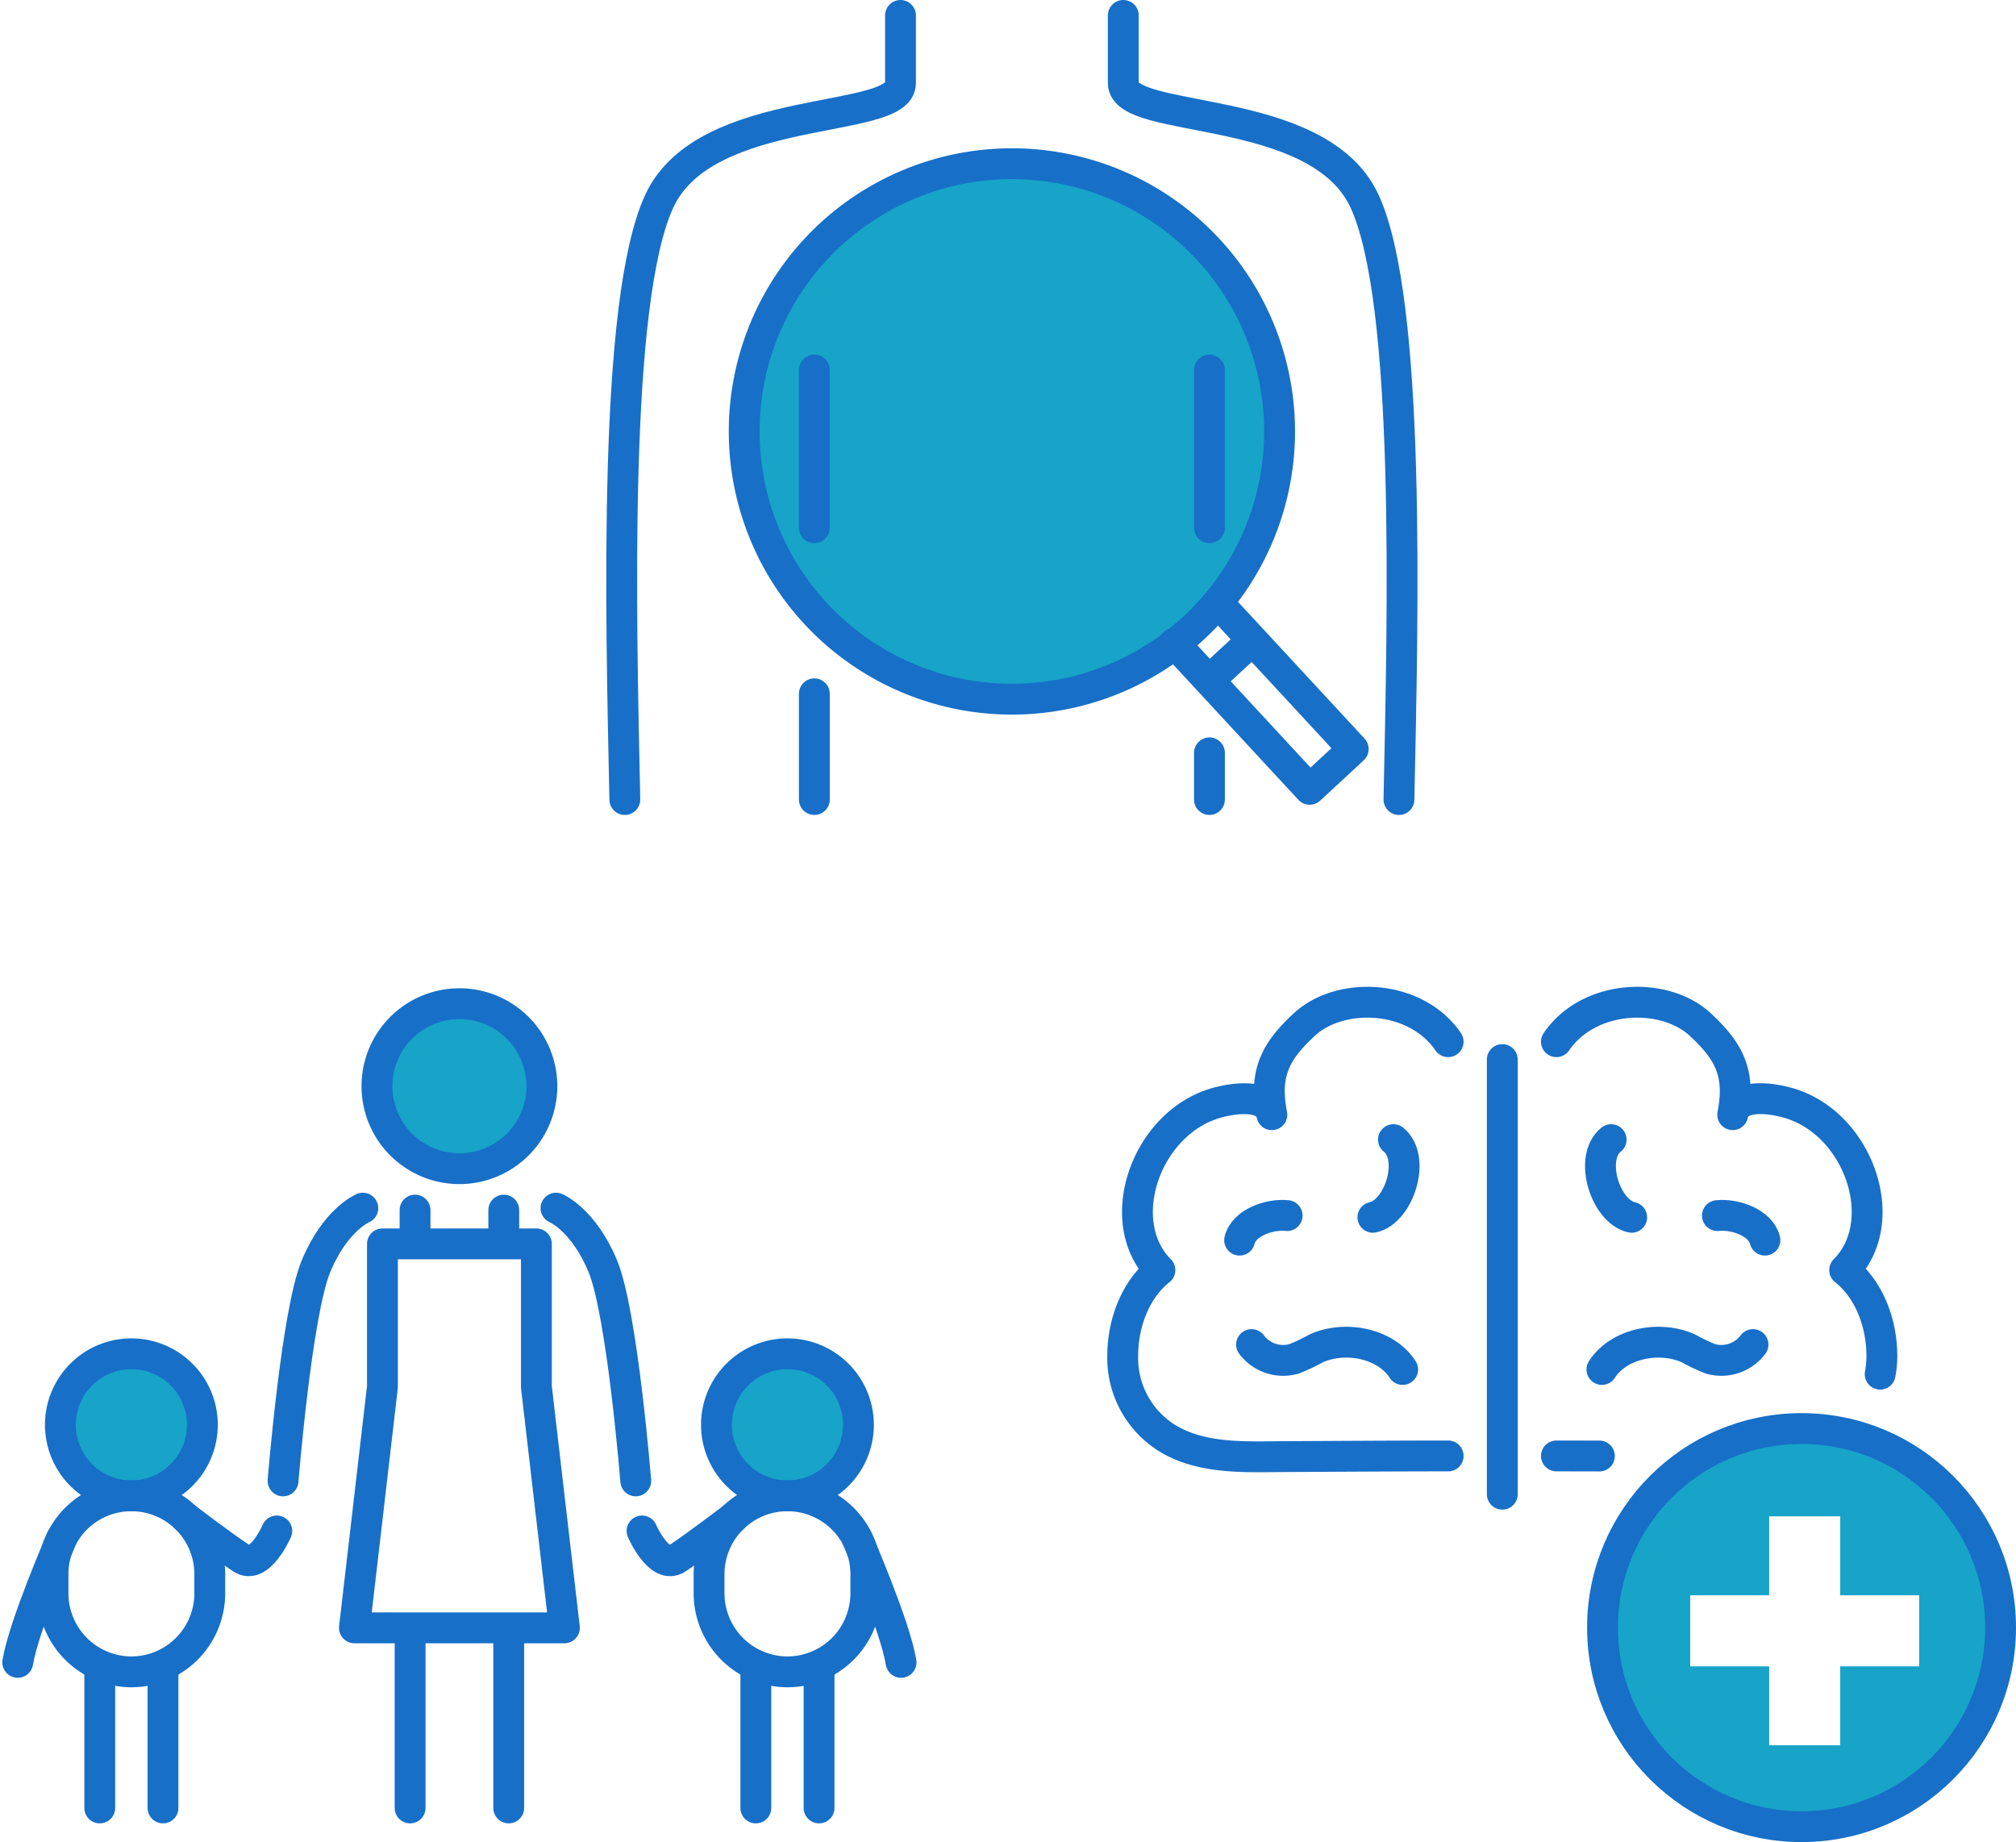
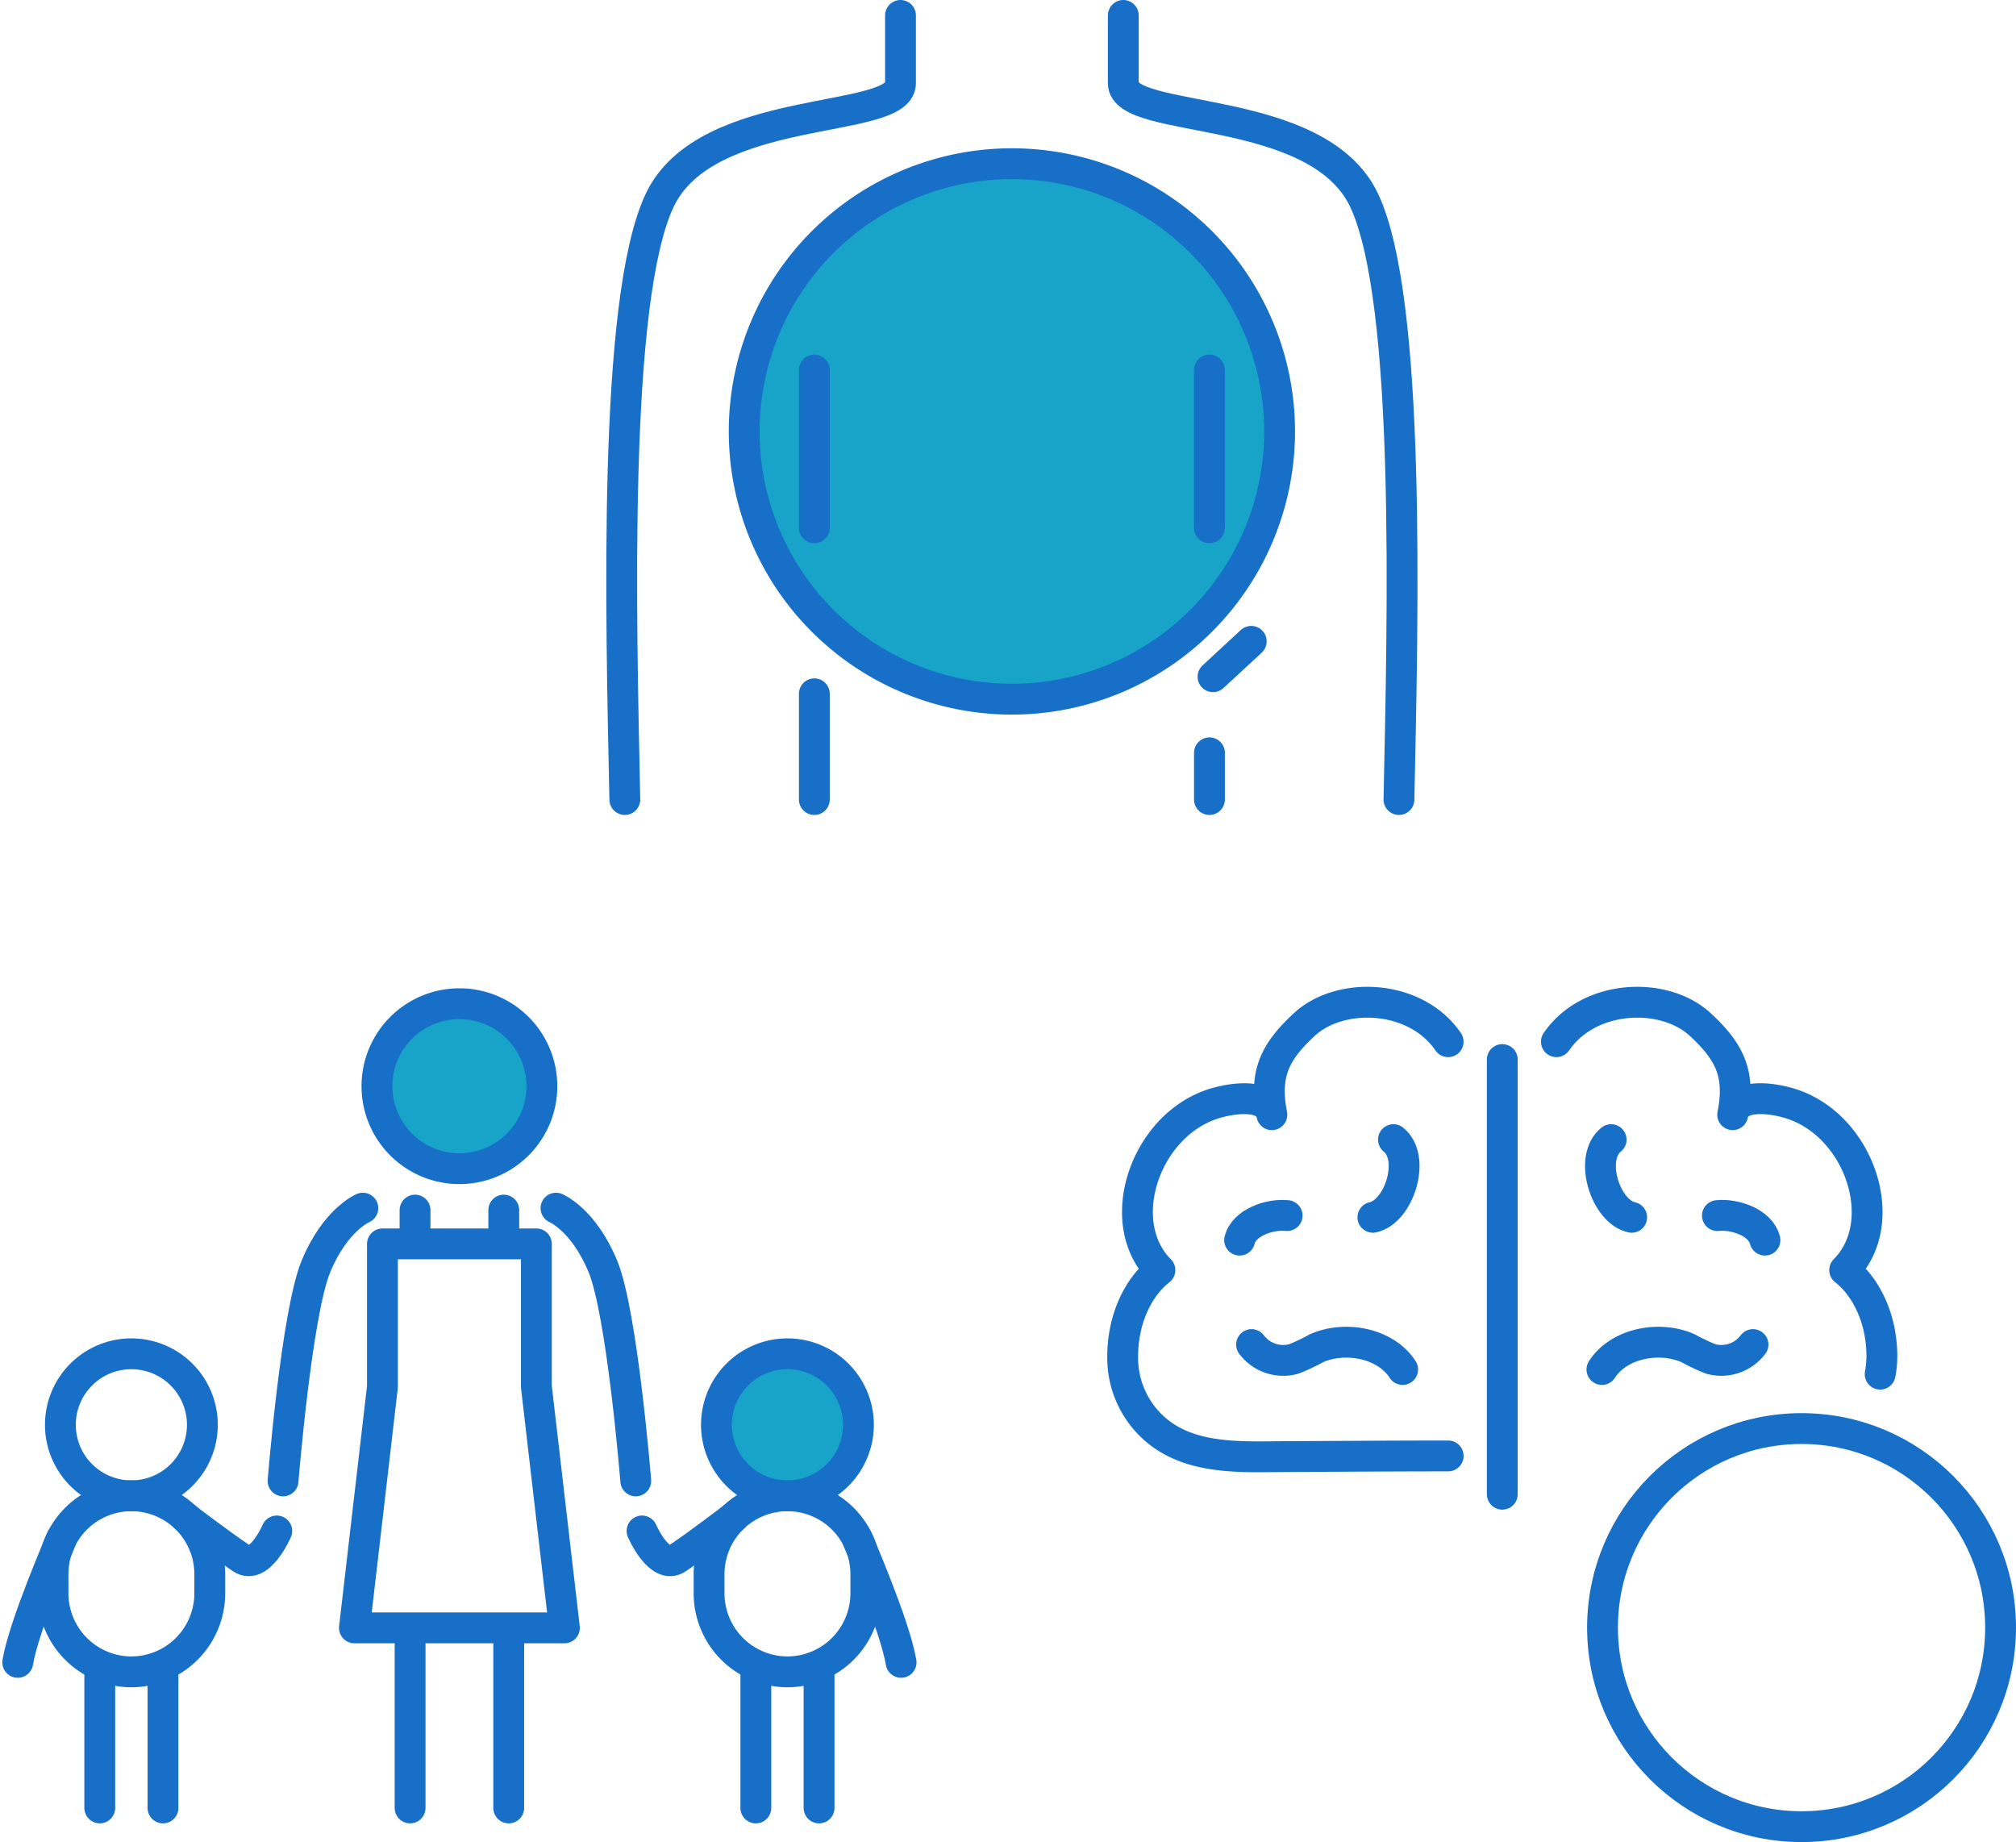
<svg xmlns="http://www.w3.org/2000/svg" width="245.176" height="224.003" viewBox="0 0 245.176 224.003">
  <g id="グループ_2276" data-name="グループ 2276" transform="translate(-234.112 -10069.125)">
    <g id="グループ_2165" data-name="グループ 2165" transform="translate(309.72 10071)">
      <g id="グループ_2186" data-name="グループ 2186" transform="translate(0 0)">
        <path id="パス_8026" data-name="パス 8026" d="M83.1,53.438A32.557,32.557,0,1,1,50.542,20.88,32.558,32.558,0,0,1,83.1,53.438" transform="translate(-2.699 -2.458)" fill="#17a4c8" />
        <path id="パス_8027" data-name="パス 8027" d="M35.781,1.875v8.243c0,5.13-23.662,2.208-29.31,14.289C.781,36.577,1.786,74.8,2.256,97.226" transform="translate(-1.875 -1.875)" fill="none" stroke="#176fc8" stroke-linecap="round" stroke-linejoin="round" stroke-width="3.75" />
        <path id="パス_8028" data-name="パス 8028" d="M58.184,1.875v8.243c0,5.13,23.662,2.208,29.311,14.289,5.69,12.169,4.683,50.394,4.213,72.819" transform="translate(2.818 -1.875)" fill="none" stroke="#176fc8" stroke-linecap="round" stroke-linejoin="round" stroke-width="3.75" />
        <path id="パス_8029" data-name="パス 8029" d="M80.74,51.078A32.557,32.557,0,1,1,48.182,18.521,32.557,32.557,0,0,1,80.74,51.078Z" transform="translate(-0.729 -0.488)" fill="none" stroke="#176fc8" stroke-linecap="round" stroke-linejoin="round" stroke-width="3.75" />
-         <path id="パス_8030" data-name="パス 8030" d="M69.217,67.815,85.668,85.59l-5.294,4.9L63.923,72.715" transform="translate(3.296 3.621)" fill="none" stroke="#176fc8" stroke-linecap="round" stroke-linejoin="round" stroke-width="3.75" />
        <line id="線_103" data-name="線 103" y1="4.302" x2="4.649" transform="translate(71.913 76.115)" fill="none" stroke="#176fc8" stroke-linecap="round" stroke-linejoin="round" stroke-width="3.75" />
        <line id="線_104" data-name="線 104" y1="19.181" transform="translate(71.479 43.121)" fill="none" stroke="#176fc8" stroke-linecap="round" stroke-linejoin="round" stroke-width="3.75" />
        <line id="線_105" data-name="線 105" y2="19.182" transform="translate(23.428 43.121)" fill="none" stroke="#176fc8" stroke-linecap="round" stroke-linejoin="round" stroke-width="3.75" />
        <line id="線_106" data-name="線 106" y1="5.679" transform="translate(71.479 89.672)" fill="none" stroke="#176fc8" stroke-linecap="round" stroke-linejoin="round" stroke-width="3.75" />
        <line id="線_107" data-name="線 107" y2="12.857" transform="translate(23.428 82.494)" fill="none" stroke="#176fc8" stroke-linecap="round" stroke-linejoin="round" stroke-width="3.75" />
      </g>
    </g>
    <g id="グループ_2177" data-name="グループ 2177" transform="translate(370.649 10191)">
      <g id="グループ_2185" data-name="グループ 2185" transform="translate(0 0)">
-         <path id="パス_8069" data-name="パス 8069" d="M82.3,52.087a24.205,24.205,0,1,0,24.205,24.205A24.206,24.206,0,0,0,82.3,52.087M96.218,80.612h-9.6v9.6h-8.64v-9.6h-9.6V71.973h9.6v-9.6h8.64v9.6h9.6Z" transform="translate(0.644 0.144)" fill="#17a4c8" />
        <path id="パス_8070" data-name="パス 8070" d="M41.455,6.673C37.473.864,28.342.534,23.968,4.582c-3.546,3.283-4.932,5.952-3.952,10.969-.546-2.793-5.229-1.959-7.263-1.275C4.5,17.055.676,28.691,6.4,34.449c-2.705,2.124-4.525,6.025-4.525,10.5a11.484,11.484,0,0,0,5.217,9.81c4.269,2.744,9.808,2.389,14.666,2.367,6.317-.029,13.38-.08,19.7-.08" transform="translate(-1.875 -1.875)" fill="none" stroke="#176fc8" stroke-linecap="round" stroke-linejoin="round" stroke-width="3.75" />
        <path id="パス_8071" data-name="パス 8071" d="M29.961,26.742c3.2-.681,5.276-7.224,2.5-9.446" transform="translate(0.466 -0.589)" fill="none" stroke="#176fc8" stroke-linecap="round" stroke-linejoin="round" stroke-width="3.75" />
        <path id="パス_8072" data-name="パス 8072" d="M34.716,43.351c-2.075-3.22-7.032-4.139-10.524-2.562a22.347,22.347,0,0,1-2.708,1.279,4.818,4.818,0,0,1-5.145-1.744" transform="translate(-0.669 1.306)" fill="none" stroke="#176fc8" stroke-linecap="round" stroke-linejoin="round" stroke-width="3.75" />
        <path id="パス_8073" data-name="パス 8073" d="M15,28.811c.516-2.118,3.614-3.213,5.782-2.986" transform="translate(-0.781 0.119)" fill="none" stroke="#176fc8" stroke-linecap="round" stroke-linejoin="round" stroke-width="3.75" />
        <path id="パス_8074" data-name="パス 8074" d="M59.305,26.742c-3.2-.681-5.276-7.224-2.5-9.446" transform="translate(2.595 -0.589)" fill="none" stroke="#176fc8" stroke-linecap="round" stroke-linejoin="round" stroke-width="3.75" />
        <path id="パス_8075" data-name="パス 8075" d="M55.673,43.351c2.075-3.22,7.031-4.139,10.523-2.562A22.424,22.424,0,0,0,68.9,42.068a4.818,4.818,0,0,0,5.145-1.744" transform="translate(2.609 1.306)" fill="none" stroke="#176fc8" stroke-linecap="round" stroke-linejoin="round" stroke-width="3.75" />
        <path id="パス_8076" data-name="パス 8076" d="M74.418,28.811C73.9,26.693,70.8,25.6,68.636,25.825" transform="translate(3.689 0.119)" fill="none" stroke="#176fc8" stroke-linecap="round" stroke-linejoin="round" stroke-width="3.75" />
        <line id="線_118" data-name="線 118" y2="52.857" transform="translate(46.164 6.969)" fill="none" stroke="#176fc8" stroke-linecap="round" stroke-linejoin="round" stroke-width="3.75" />
-         <path id="パス_8077" data-name="パス 8077" d="M50.564,52.8c1.7,0,3.453,0,5.23.01" transform="translate(2.183 2.37)" fill="none" stroke="#176fc8" stroke-linecap="round" stroke-linejoin="round" stroke-width="3.75" />
        <path id="パス_8078" data-name="パス 8078" d="M89.936,47.1a12.338,12.338,0,0,0,.208-2.154c0-4.474-1.82-8.375-4.525-10.5,5.723-5.758,1.9-17.394-6.354-20.172-2.032-.685-6.717-1.519-7.262,1.274.98-5.016-.407-7.686-3.953-10.968C63.677.533,54.546.864,50.563,6.673" transform="translate(2.183 -1.875)" fill="none" stroke="#176fc8" stroke-linecap="round" stroke-linejoin="round" stroke-width="3.75" />
        <ellipse id="楕円形_47" data-name="楕円形 47" cx="24.205" cy="24.205" rx="24.205" ry="24.205" transform="translate(58.353 51.842)" fill="none" stroke="#176fc8" stroke-linecap="round" stroke-linejoin="round" stroke-width="3.75" />
      </g>
    </g>
    <g id="グループ_2183" data-name="グループ 2183" transform="translate(236.269 10191)">
      <g id="グループ_2184" data-name="グループ 2184" transform="translate(0 0)">
        <path id="パス_8105" data-name="パス 8105" d="M64.094,13.741A10.03,10.03,0,1,1,54.064,3.71,10.031,10.031,0,0,1,64.094,13.741" transform="translate(-0.528 -3.71)" fill="#17a4c8" />
-         <path id="パス_8107" data-name="パス 8107" d="M8.5,51.641a8.634,8.634,0,1,0,8.634-8.634A8.635,8.635,0,0,0,8.5,51.641" transform="translate(-3.49 -0.434)" fill="#17a4c8" />
        <path id="パス_8109" data-name="パス 8109" d="M99.414,51.641a8.634,8.634,0,1,1-8.634-8.634,8.635,8.635,0,0,1,8.634,8.634" transform="translate(2.649 -0.434)" fill="#17a4c8" />
        <line id="線_120" data-name="線 120" y2="21.678" transform="translate(47.717 76.298)" fill="none" stroke="#176fc8" stroke-linecap="round" stroke-linejoin="round" stroke-width="3.75" />
        <line id="線_121" data-name="線 121" y2="21.678" transform="translate(59.712 76.298)" fill="none" stroke="#176fc8" stroke-linecap="round" stroke-linejoin="round" stroke-width="3.75" />
        <line id="線_122" data-name="線 122" y2="3.684" transform="translate(48.319 25.276)" fill="none" stroke="#176fc8" stroke-linecap="round" stroke-linejoin="round" stroke-width="3.75" />
        <line id="線_123" data-name="線 123" y2="3.684" transform="translate(59.11 25.276)" fill="none" stroke="#176fc8" stroke-linecap="round" stroke-linejoin="round" stroke-width="3.75" />
        <path id="パス_8111" data-name="パス 8111" d="M62.259,11.906A10.03,10.03,0,1,1,52.229,1.875,10.031,10.031,0,0,1,62.259,11.906Z" transform="translate(1.486 -1.696)" fill="none" stroke="#176fc8" stroke-linecap="round" stroke-linejoin="round" stroke-width="3.75" />
        <path id="パス_8112" data-name="パス 8112" d="M41.364,24.823S38.019,26.2,35.66,31.9s-4,26.09-4,26.09" transform="translate(0.607 0.217)" fill="none" stroke="#176fc8" stroke-linecap="round" stroke-linejoin="round" stroke-width="3.75" />
        <path id="パス_8113" data-name="パス 8113" d="M15.365,78.521h0A9.56,9.56,0,0,0,24.9,68.989V66.643a9.532,9.532,0,1,0-19.065,0v2.345A9.56,9.56,0,0,0,15.365,78.521Z" transform="translate(-1.545 2.908)" fill="none" stroke="#176fc8" stroke-linecap="round" stroke-linejoin="round" stroke-width="3.75" />
        <path id="パス_8114" data-name="パス 8114" d="M31.809,61.182S29.723,66,27.532,64.525c-2.839-1.915-6.815-4.97-6.815-4.97" transform="translate(-0.305 3.112)" fill="none" stroke="#176fc8" stroke-linecap="round" stroke-linejoin="round" stroke-width="3.75" />
        <line id="線_124" data-name="線 124" y2="17.229" transform="translate(17.665 80.748)" fill="none" stroke="#176fc8" stroke-linecap="round" stroke-linejoin="round" stroke-width="3.75" />
        <line id="線_125" data-name="線 125" y2="17.229" transform="translate(9.976 80.748)" fill="none" stroke="#176fc8" stroke-linecap="round" stroke-linejoin="round" stroke-width="3.75" />
        <path id="パス_8115" data-name="パス 8115" d="M6.663,49.806A8.634,8.634,0,1,0,15.3,41.172,8.634,8.634,0,0,0,6.663,49.806Z" transform="translate(-1.476 1.579)" fill="none" stroke="#176fc8" stroke-linecap="round" stroke-linejoin="round" stroke-width="3.75" />
        <path id="パス_8116" data-name="パス 8116" d="M7.216,61.913S2.632,72.423,1.875,76.966" transform="translate(-1.875 3.308)" fill="none" stroke="#176fc8" stroke-linecap="round" stroke-linejoin="round" stroke-width="3.75" />
        <path id="パス_8117" data-name="パス 8117" d="M62.3,24.823S65.641,26.2,68,31.9s4,26.09,4,26.09" transform="translate(3.161 0.217)" fill="none" stroke="#176fc8" stroke-linecap="round" stroke-linejoin="round" stroke-width="3.75" />
        <path id="パス_8118" data-name="パス 8118" d="M89.015,78.521h0a9.56,9.56,0,0,1-9.532-9.532V66.643a9.532,9.532,0,1,1,19.065,0v2.345A9.56,9.56,0,0,1,89.015,78.521Z" transform="translate(4.593 2.908)" fill="none" stroke="#176fc8" stroke-linecap="round" stroke-linejoin="round" stroke-width="3.75" />
        <path id="パス_8119" data-name="パス 8119" d="M71.958,61.182s2.087,4.82,4.277,3.343c2.839-1.915,6.815-4.97,6.815-4.97" transform="translate(3.966 3.112)" fill="none" stroke="#176fc8" stroke-linecap="round" stroke-linejoin="round" stroke-width="3.75" />
        <line id="線_126" data-name="線 126" y2="17.229" transform="translate(89.764 80.748)" fill="none" stroke="#176fc8" stroke-linecap="round" stroke-linejoin="round" stroke-width="3.75" />
        <line id="線_127" data-name="線 127" y2="17.229" transform="translate(97.453 80.748)" fill="none" stroke="#176fc8" stroke-linecap="round" stroke-linejoin="round" stroke-width="3.75" />
        <path id="パス_8120" data-name="パス 8120" d="M97.579,49.806a8.634,8.634,0,1,1-8.634-8.634A8.634,8.634,0,0,1,97.579,49.806Z" transform="translate(4.663 1.579)" fill="none" stroke="#176fc8" stroke-linecap="round" stroke-linejoin="round" stroke-width="3.75" />
        <path id="パス_8121" data-name="パス 8121" d="M96.109,61.913s4.584,10.51,5.341,15.053" transform="translate(5.979 3.308)" fill="none" stroke="#176fc8" stroke-linecap="round" stroke-linejoin="round" stroke-width="3.75" />
        <path id="パス_8122" data-name="パス 8122" d="M61.8,46.21V28.835H43.079V46.21L39.671,75.527H65.208Z" transform="translate(1.275 0.551)" fill="none" stroke="#176fc8" stroke-linecap="round" stroke-linejoin="round" stroke-width="3.75" />
      </g>
    </g>
  </g>
</svg>